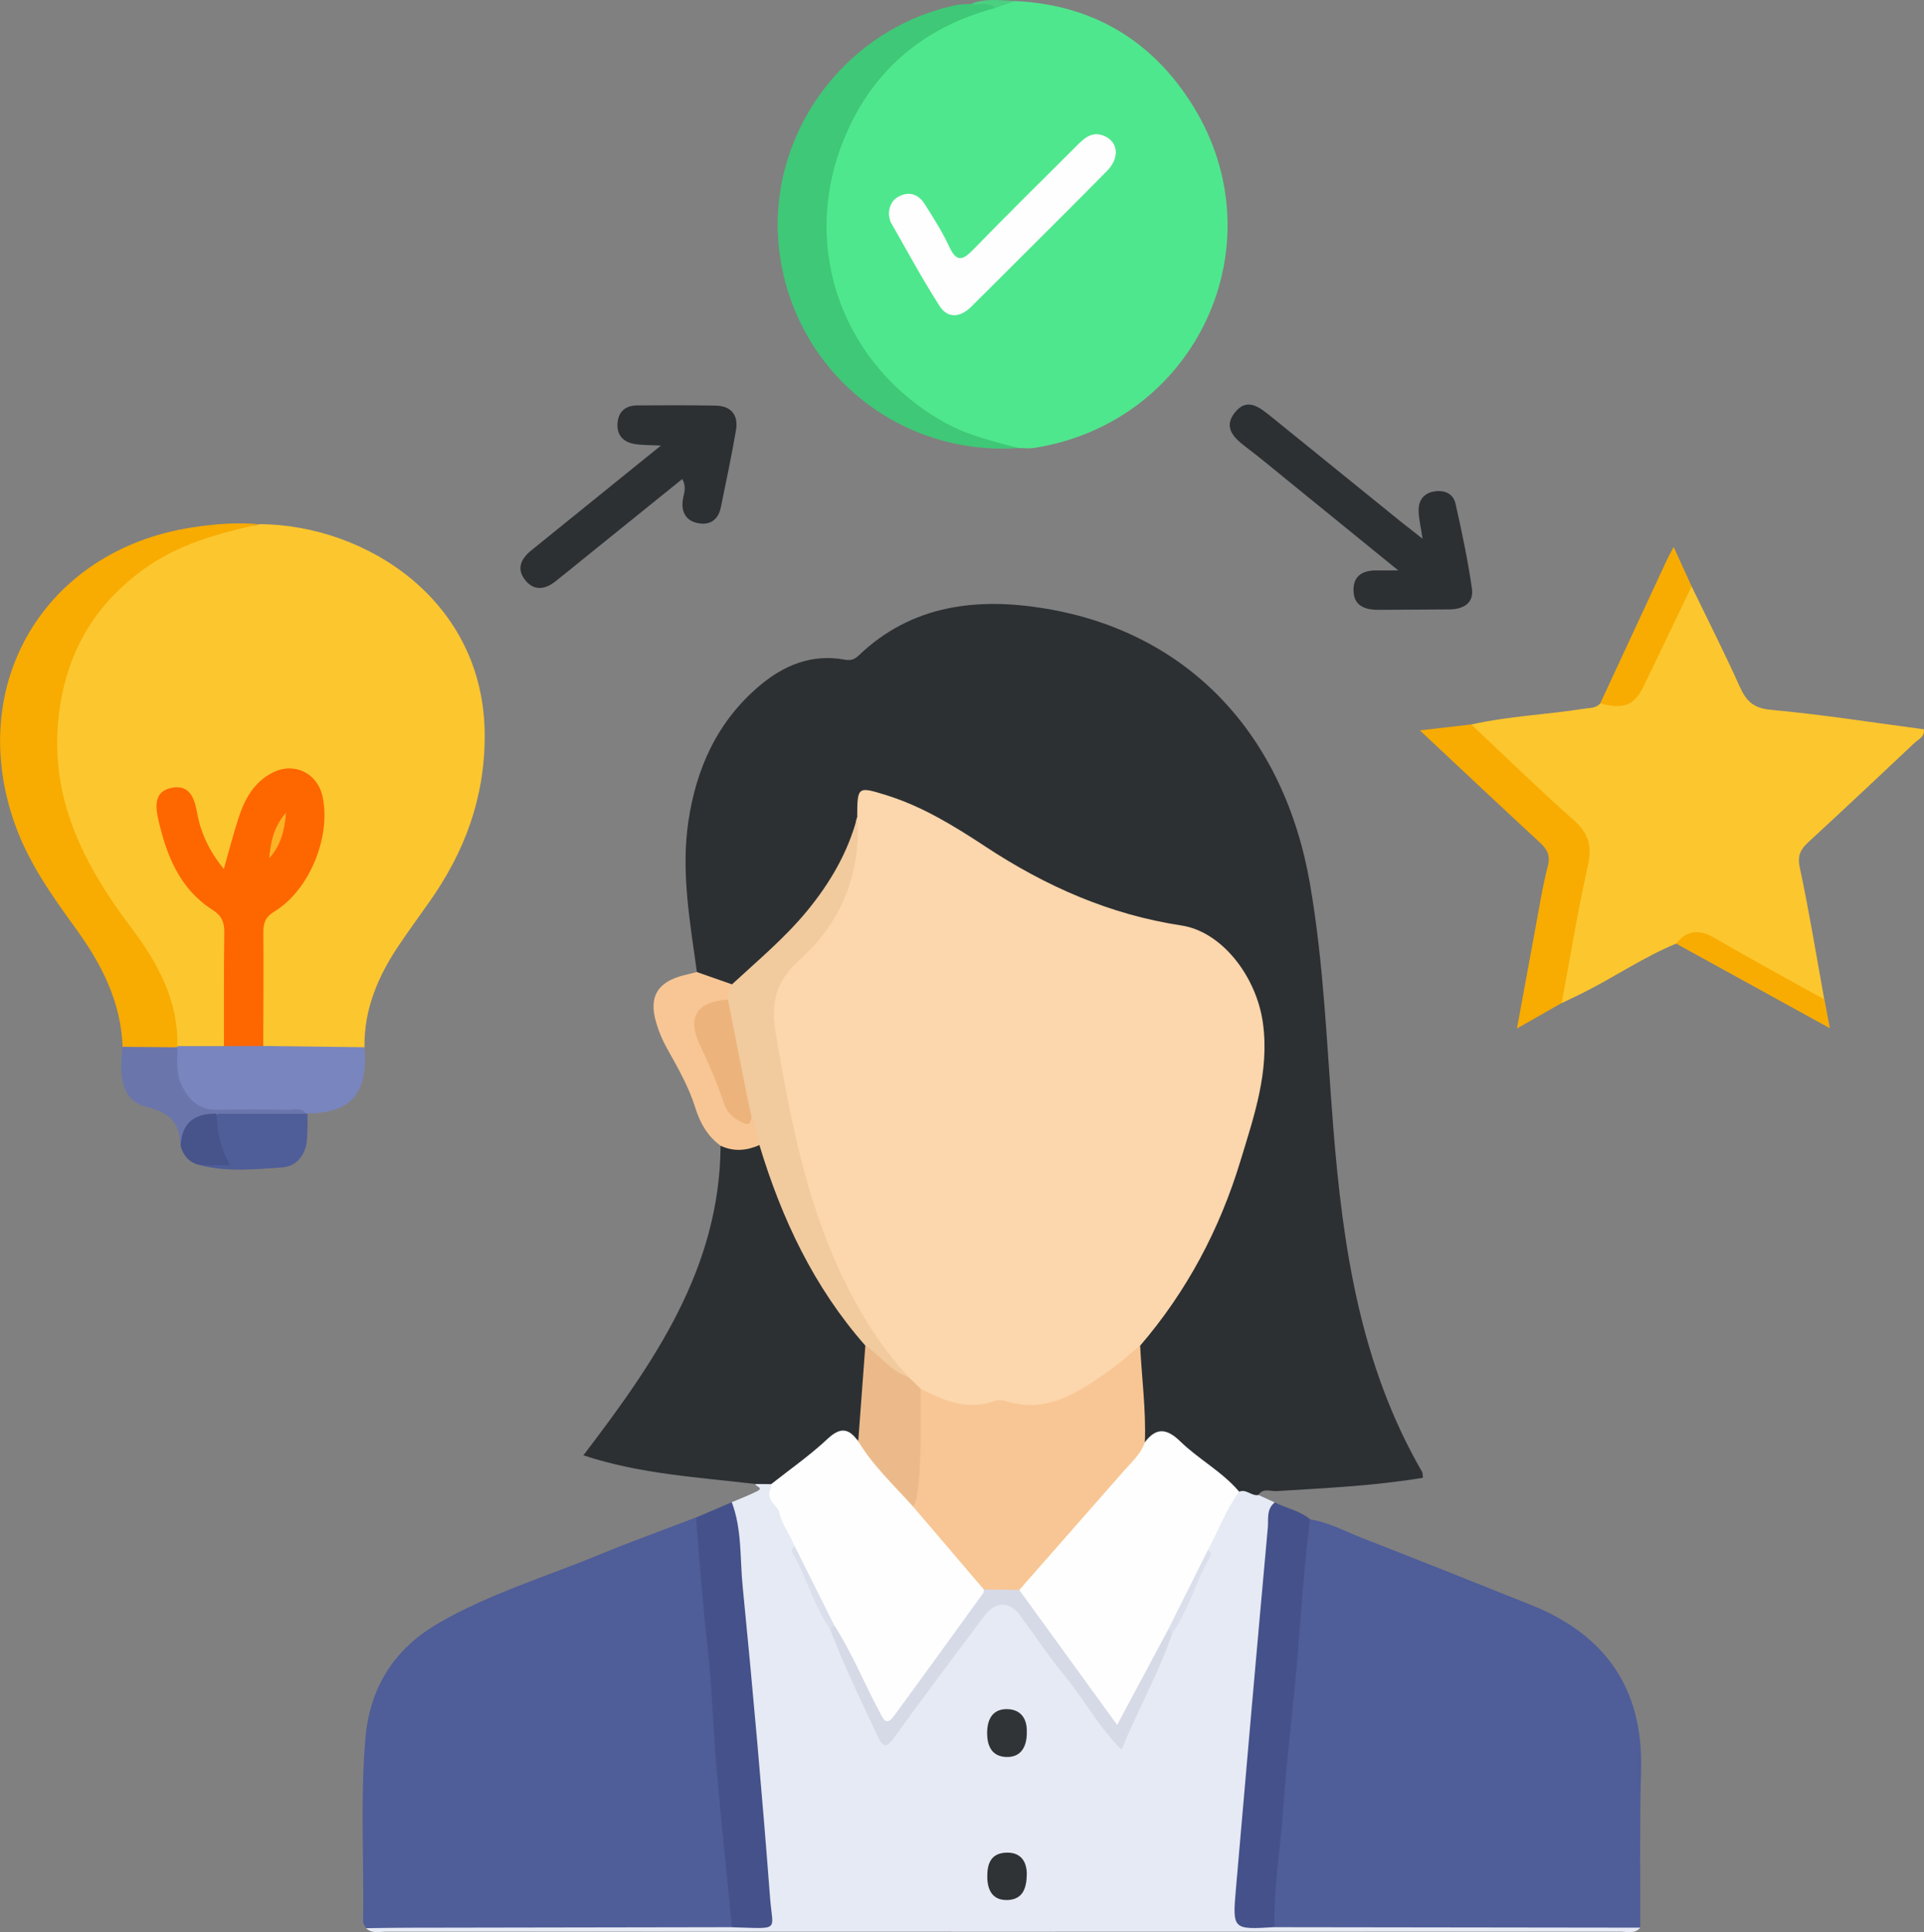
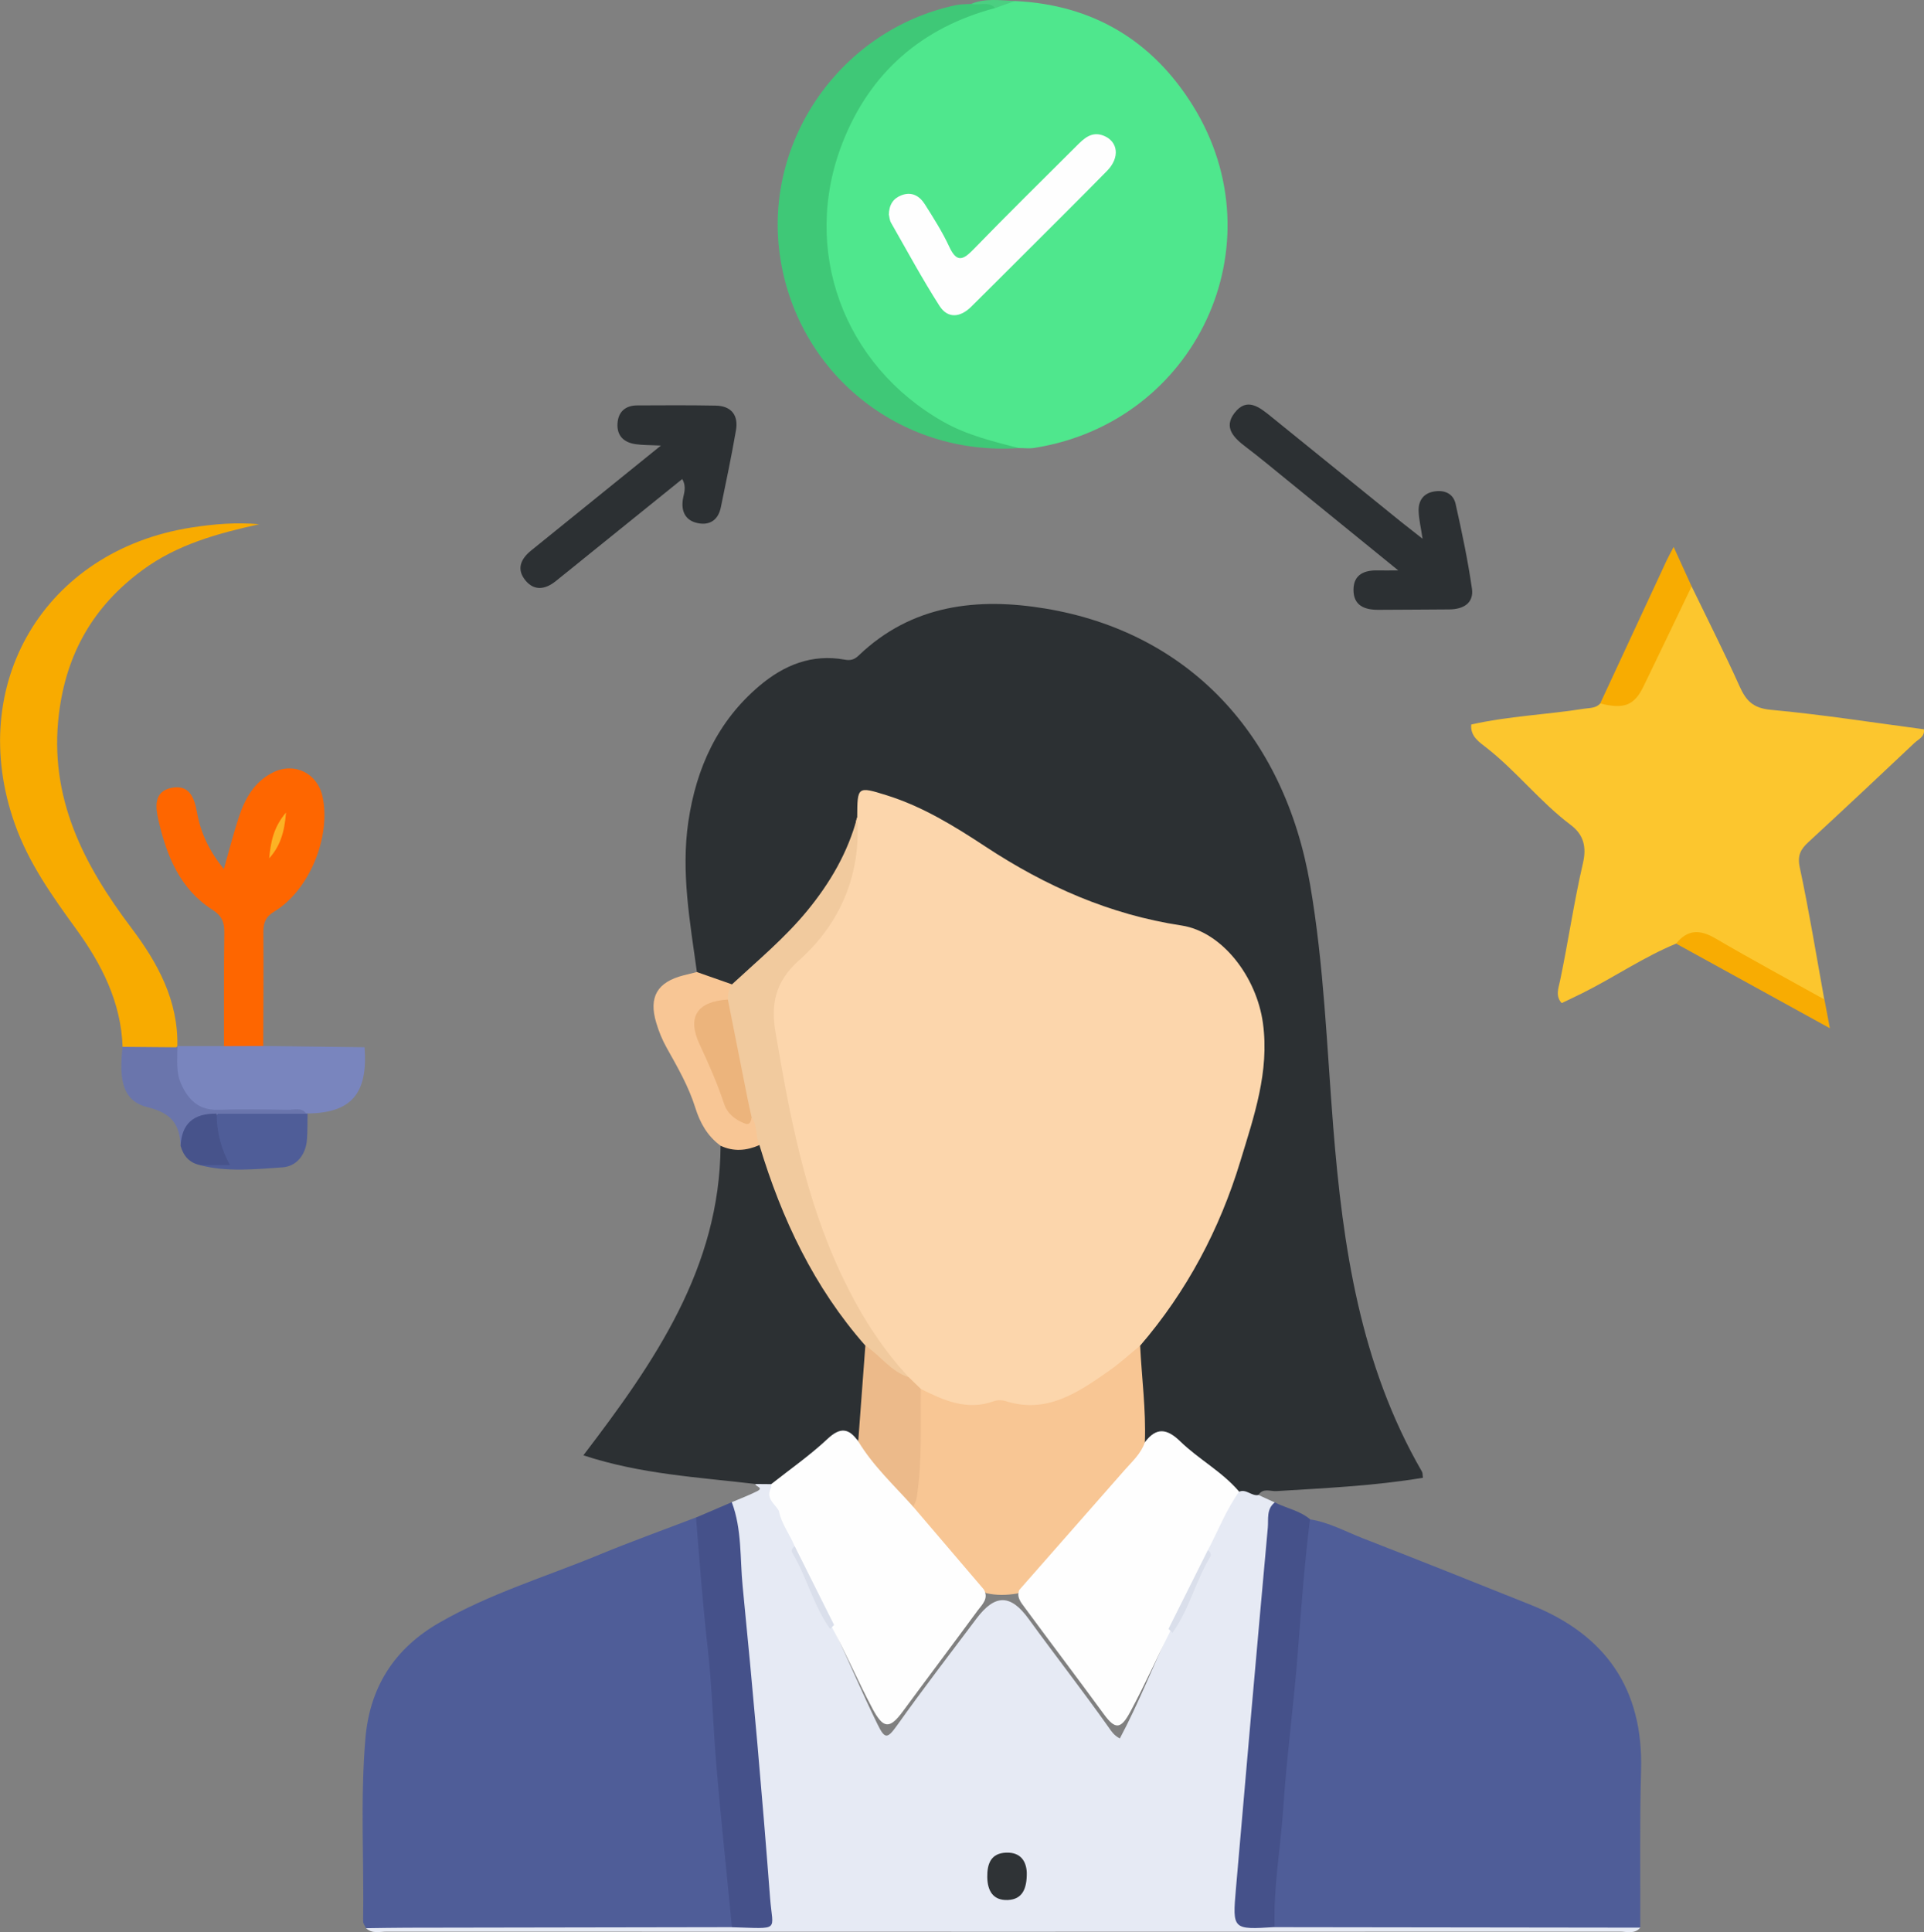
<svg xmlns="http://www.w3.org/2000/svg" id="uuid-78a44866-bec8-4c37-ac1e-121a06987c52" viewBox="0 0 281.19 282.35">
  <rect x="0" y="0" width="281.19" height="282.35" fill="#808080" stroke="none" />
  <defs>
    <style>.uuid-4fef8fd0-bf36-45bd-8ff3-0a601f9047cf{fill:#f8c695;}.uuid-4fef8fd0-bf36-45bd-8ff3-0a601f9047cf,.uuid-0e3c1355-3a09-421d-8f47-b17a1b4a023b,.uuid-68959d61-a9b1-4d20-9b17-1cef1cdd4ccc,.uuid-42335aa2-25aa-482c-8225-fe2d6a6c5896,.uuid-6d2319eb-206c-4212-8205-c78a7fe7d0fa,.uuid-118f7fff-33b3-4c70-b764-bb4f5ac0347c,.uuid-31c79df1-a55d-4cf7-bad5-7fae4405615b,.uuid-6466ffdc-5389-4741-aada-e89a6d3b9a42,.uuid-56a6d2b7-cd56-4ccf-9b78-04938eaff8b3,.uuid-512a33c2-5e67-42a9-8a2d-b1f22b9eba86,.uuid-ecb6db55-f40a-46a4-b3df-6735ddada65f,.uuid-6b819cf6-9d38-4018-9a65-b2b509682ed1,.uuid-db85e450-9b4b-429f-8f50-617fe04b9be3,.uuid-8e1a2771-e12e-4436-9c80-e36759b29080,.uuid-f038254d-e0af-44c8-ae67-46a152f6bc60,.uuid-17a57cf2-9558-4d17-8db0-e6c3713f61b7,.uuid-c714ac90-0163-4c23-a77e-a49d272c82ee,.uuid-705cf63d-5b69-4963-8585-7bdbf17e112e,.uuid-9f47bdfe-c6b7-42b7-9ca5-fd728c1cda44,.uuid-fa39ab44-a8c3-4b39-8d23-0d1b6eb636dc,.uuid-a322029c-350b-483e-b5ee-d6a97224a1be,.uuid-a611e584-7af2-496b-b6ce-08a947e68ad8,.uuid-9137eb8b-0cad-4c7b-bc65-c77259d4122e,.uuid-bc14f03d-3087-405e-93b2-5769af9aded9,.uuid-20c231b0-049a-43bc-baa6-003f83a24981,.uuid-c2d70d64-2dd7-4b18-b716-ea919e93b22d,.uuid-17840248-9231-4106-87b0-fe647bb1b425{stroke-width:0px;}.uuid-0e3c1355-3a09-421d-8f47-b17a1b4a023b{fill:#2c3033;}.uuid-68959d61-a9b1-4d20-9b17-1cef1cdd4ccc{fill:#f8c694;}.uuid-42335aa2-25aa-482c-8225-fe2d6a6c5896{fill:#f8ab00;}.uuid-6d2319eb-206c-4212-8205-c78a7fe7d0fa{fill:#ecb47c;}.uuid-118f7fff-33b3-4c70-b764-bb4f5ac0347c{fill:#2f3336;}.uuid-31c79df1-a55d-4cf7-bad5-7fae4405615b{fill:#47538b;}.uuid-6466ffdc-5389-4741-aada-e89a6d3b9a42{fill:#fcd6ac;}.uuid-56a6d2b7-cd56-4ccf-9b78-04938eaff8b3{fill:#f8ac02;}.uuid-512a33c2-5e67-42a9-8a2d-b1f22b9eba86{fill:#fe6600;}.uuid-ecb6db55-f40a-46a4-b3df-6735ddada65f{fill:#6a75ac;}.uuid-6b819cf6-9d38-4018-9a65-b2b509682ed1{fill:#4fe78d;}.uuid-db85e450-9b4b-429f-8f50-617fe04b9be3{fill:#4bcf81;}.uuid-8e1a2771-e12e-4436-9c80-e36759b29080{fill:#303437;}.uuid-f038254d-e0af-44c8-ae67-46a152f6bc60{fill:#4f5d98;}.uuid-17a57cf2-9558-4d17-8db0-e6c3713f61b7{fill:#fcc62e;}.uuid-c714ac90-0163-4c23-a77e-a49d272c82ee{fill:#dadfeb;}.uuid-705cf63d-5b69-4963-8585-7bdbf17e112e{fill:#ecba8a;}.uuid-9f47bdfe-c6b7-42b7-9ca5-fd728c1cda44{fill:#3fc877;}.uuid-fa39ab44-a8c3-4b39-8d23-0d1b6eb636dc{fill:#f1ca9e;}.uuid-a322029c-350b-483e-b5ee-d6a97224a1be{fill:#45518a;}.uuid-a611e584-7af2-496b-b6ce-08a947e68ad8{fill:#fcb224;}.uuid-9137eb8b-0cad-4c7b-bc65-c77259d4122e{fill:#d6dae7;}.uuid-bc14f03d-3087-405e-93b2-5769af9aded9{fill:#e6eaf4;}.uuid-20c231b0-049a-43bc-baa6-003f83a24981{fill:#7985be;}.uuid-c2d70d64-2dd7-4b18-b716-ea919e93b22d{fill:#fefefe;}.uuid-17840248-9231-4106-87b0-fe647bb1b425{fill:#f8ac01;}</style>
  </defs>
  <path class="uuid-0e3c1355-3a09-421d-8f47-b17a1b4a023b" d="M101.85,142.04c-1-7.29-2.34-14.55-1.25-21.98,1.16-7.85,4.27-14.67,10.4-19.85,3.56-3.01,7.65-4.7,12.45-3.82.84.16,1.42,0,2.04-.6,7.79-7.47,17.41-8.51,27.32-6.86,20.91,3.49,34.89,18.42,38.66,40.33,2.02,11.73,2.44,23.59,3.38,35.41,1.4,17.55,3.95,34.78,12.96,50.36.13.22.09.53.15.91-7.14,1.19-14.29,1.51-21.43,1.95-.87.05-1.93-.5-2.61.56-.95.73-1.88.17-2.82-.04-3.07-2.26-5.94-4.77-8.93-7.13-1.31-1.03-2.39-1.89-3.94-.44-.65.6-1.23.21-1.5-.59-.16-4.37-.99-8.71-.71-13.1.27-1.48,1.27-2.55,2.15-3.67,9.01-11.55,13.94-24.79,15.77-39.17.98-7.69-3.65-17.58-13.64-18.89-9.46-1.24-17.83-5.54-25.83-10.59-4.77-3.01-9.48-6.16-14.95-7.84-3.19-.98-3.19-.96-3.67,2.39-1.94,8.58-7.38,14.9-13.61,20.62-1.64,1.51-3.09,3.42-5.4,4.11-1.85-.25-3.77-.36-5.01-2.08Z" />
-   <path class="uuid-17a57cf2-9558-4d17-8db0-e6c3713f61b7" d="M37.94,76.59c15.48.09,32.93,11.13,32.9,30.98-.01,9.12-2.96,16.96-8.09,24.22-1.49,2.1-3,4.19-4.45,6.33-3.04,4.51-5.12,9.35-5.03,14.92-1.12.96-2.5.82-3.8.78-3.49-.12-7.01.43-10.47-.38-1.24-.66-1.19-1.88-1.2-3.01-.06-4.59-.02-9.19-.03-13.78,0-1.87.7-3.21,2.26-4.35,5.03-3.67,6.7-8.86,6.27-14.87-.13-1.86-1.05-3.29-2.8-4.02-1.72-.72-3.2,0-4.51,1.07-2.35,1.91-3.25,4.66-4.12,7.41-.29.91-.53,1.84-.7,2.78-.17.94-.26,2.08-1.35,2.33-1.3.29-1.75-.94-2.29-1.78-1.08-1.7-1.88-3.55-2.36-5.52-.16-.65-.26-1.32-.54-1.93-.47-1.03-1.13-1.89-2.39-1.57-1.11.28-1.36,1.3-1.32,2.29.12,2.83,1.14,5.42,2.4,7.9,1.09,2.15,2.51,4.09,4.57,5.43,1.95,1.26,2.77,2.99,2.72,5.32-.09,4.3,0,8.61-.04,12.92-.01,1.13.1,2.33-.9,3.2-2.11.79-4.23.69-6.35.1-.97-.55-1.06-1.53-1.18-2.48-.67-5.49-3.13-10.19-6.33-14.59-3.44-4.72-6.99-9.42-8.89-15.02-4.15-12.23-3.44-23.89,5.31-33.98,5.36-6.18,12.36-9.88,20.72-10.51.66-.05,1.34.12,1.98-.2Z" />
+   <path class="uuid-17a57cf2-9558-4d17-8db0-e6c3713f61b7" d="M37.94,76.59Z" />
  <path class="uuid-bc14f03d-3087-405e-93b2-5769af9aded9" d="M181.09,217.98c1.05-.46,1.83.69,2.84.48.79.36,1.57.72,2.36,1.08.04,5.07-.67,10.08-1.11,15.11-1.08,12.26-2.18,24.52-3.2,36.79-.17,2.09-.58,4.16-.6,6.27-.03,2.97.03,3.08,2.97,3.12.76.01,1.53.05,2.3.03,16.62-.2,33.23-.06,49.84-.07,1.15,0,2.31.04,3.24.88-.82.99-1.96.59-2.96.59-60.09.02-120.17.02-180.26,0-1.01,0-2.12.35-3.01-.5.86-.98,2.05-.96,3.18-.96,16.63,0,33.27-.14,49.9.06,5.52-.1,5.37-.09,4.89-5.64-1.02-11.82-2.1-23.63-3.11-35.44-.47-5.53-.81-11.07-1.5-16.57-.16-1.24-.26-2.47.09-3.7,1.23-.53,2.5-1,3.69-1.6,1.07-.54-.27-.67-.24-1.06.5-.71,1.19-.69,1.93-.51.25.11.45.29.59.53.1,1.44.7,2.7,1.41,3.92.71,1.7,1.86,3.2,2.19,5.06,1.22,4.25,3.44,8.06,5.26,12.05,2.2,4.66,4.19,9.42,6.46,14.05,1.06,2.16,1.42,2.2,2.84.21,3.76-5.29,7.72-10.44,11.62-15.63,2.73-3.64,5.01-3.58,7.63.03,3.87,5.33,7.93,10.53,11.73,15.9.38.54.73,1.11,1.6,1.58,2.72-5.11,4.8-10.41,7.2-15.57,1.84-4.01,4.05-7.86,5.27-12.14,1.35-2.96,1.9-6.4,4.94-8.37Z" />
  <path class="uuid-6b819cf6-9d38-4018-9a65-b2b509682ed1" d="M148.32.15c11.38.52,20.13,5.79,26.04,15.33,12.58,20.3.45,46.24-23.19,49.97-.74.12-1.52.02-2.28.02-15.38-.78-27.21-14.94-28.73-29.26-1.38-13.04,5.74-28.31,20.8-34.34,1.32-.53,2.58-1.29,4.08-1.25,1.11-.03,2.2-.23,3.29-.47Z" />
  <path class="uuid-f038254d-e0af-44c8-ae67-46a152f6bc60" d="M106.97,281.61c-15.82.03-31.65.05-47.47.08-2,0-4,.05-6,.07-.15-.33-.43-.66-.43-.99.14-8.89-.42-17.79.33-26.68.63-7.53,4.2-13.15,10.73-16.93,7.4-4.28,15.59-6.73,23.43-9.97,4.67-1.93,9.44-3.64,14.16-5.45,1.45,1.67,1.18,3.83,1.33,5.74.92,12.11,2.21,24.18,3.13,36.28.37,4.86.9,9.71,1.31,14.57.1,1.14.39,2.3-.52,3.27Z" />
  <path class="uuid-f038254d-e0af-44c8-ae67-46a152f6bc60" d="M239.73,281.68c-17.82-.02-35.63-.05-53.45-.07-1.15-1.29-.95-2.89-.79-4.37,1.26-11.67,2.11-23.38,3.17-35.06.48-5.32,1-10.64,1.37-15.97.11-1.52.07-3.09,1.42-4.19,2.77.42,5.21,1.79,7.77,2.78,8.19,3.19,16.36,6.45,24.52,9.72,10.9,4.36,16.44,12.24,16.1,24.18-.22,7.66-.09,15.32-.12,22.98Z" />
  <path class="uuid-17a57cf2-9558-4d17-8db0-e6c3713f61b7" d="M244.96,137.89c-4.78,1.97-9.04,4.91-13.65,7.21-1.02.51-2.05.99-3.07,1.48-.95-1.03-.47-2.18-.24-3.27,1.2-5.72,2.03-11.51,3.35-17.2.54-2.34.11-4.14-1.8-5.57-4.45-3.35-7.89-7.81-12.27-11.25-1.06-.83-2.42-1.68-2.26-3.42,5.44-1.23,11.03-1.44,16.52-2.31.84-.13,1.7-.06,2.33-.76,4.24.03,6.09-2.66,7.32-6.23,1.15-3.33,3.04-6.35,4.53-9.53.29-.62.42-1.56,1.51-1.35,2.36,4.88,4.81,9.71,7.03,14.65.94,2.08,1.97,3.14,4.52,3.38,7.48.69,14.91,1.86,22.39,2.85.17,1.09-.8,1.45-1.37,1.99-5.14,4.86-10.31,9.7-15.51,14.5-1.13,1.04-1.63,1.94-1.26,3.68,1.37,6.41,2.42,12.88,3.59,19.33-2.23.29-3.61-1.43-5.34-2.29-3.14-1.55-6.25-3.2-9.22-5.04-2.35-1.46-4.54-2.22-7.12-.83Z" />
  <path class="uuid-0e3c1355-3a09-421d-8f47-b17a1b4a023b" d="M112.72,216.87c-.77,0-1.55-.01-2.32-.02-8.32-.99-16.74-1.42-25.14-4.19,10.39-13.61,19.94-27.37,20.05-45.24,1.85-.5,3.73-.45,5.62-.39,1.07.55,1.22,1.64,1.55,2.63,2.99,8.97,6.89,17.45,13.12,24.7.69.8,1.38,1.61,1.5,2.73-.81,4.21.39,8.59-1.09,12.74-.14.24-.4.67-.53.62-3.41-1.34-5.11,1.46-7.36,2.96-1.78,1.19-3.02,3.21-5.39,3.47Z" />
  <path class="uuid-42335aa2-25aa-482c-8225-fe2d6a6c5896" d="M37.94,76.59c-6.05,1.35-11.97,2.92-17.11,6.71-7.17,5.27-11.14,12.17-12.22,21.04-1.49,12.21,3.61,22.01,10.6,31.27,3.85,5.11,6.85,10.58,6.71,17.26-.12.13-.24.26-.35.39-2.58.73-5.14,1.04-7.65-.27-.23-6.58-3.07-12.11-6.84-17.3-3.48-4.79-6.9-9.61-8.91-15.28-7.25-20.42,4.37-39.97,25.79-43.32,3.32-.52,6.64-.79,9.99-.48Z" />
  <path class="uuid-9f47bdfe-c6b7-42b7-9ca5-fd728c1cda44" d="M145.46,1.17c-10.71,2.84-18.28,9.39-22.31,19.65-6.14,15.62.08,32.55,14.75,40.83,3.41,1.93,7.21,2.85,10.98,3.82-17.41,1.22-32.52-11.02-34.92-28.28-2.33-16.76,9.01-32.86,25.7-36.43.74-.16,1.52-.13,2.27-.19,1.21.01,2.61-1.1,3.53.6Z" />
  <path class="uuid-a322029c-350b-483e-b5ee-d6a97224a1be" d="M106.97,281.61c-.75-7.74-1.57-15.48-2.24-23.23-.51-5.87-.65-11.78-1.31-17.63-.71-6.33-1.19-12.66-1.7-19,1.74-.75,3.48-1.49,5.23-2.24,1.5,3.97,1.18,8.2,1.59,12.31,1.5,15.17,2.85,30.36,4.01,45.57.38,4.91,1.58,4.42-5.58,4.23Z" />
  <path class="uuid-a322029c-350b-483e-b5ee-d6a97224a1be" d="M191.45,222.01c-.79,6.41-1.28,12.84-1.76,19.28-.58,7.66-1.64,15.29-2.15,22.96-.38,5.79-1.44,11.53-1.26,17.35-6.14.38-6.17.38-5.65-5.61,1.52-17.59,3.06-35.18,4.66-52.77.11-1.24-.23-2.71,1.02-3.68,1.7.87,3.65,1.19,5.16,2.47Z" />
  <path class="uuid-0e3c1355-3a09-421d-8f47-b17a1b4a023b" d="M207.91,78.75c-.24-1.63-.54-2.84-.58-4.07-.05-1.5.68-2.59,2.25-2.86,1.51-.26,2.81.29,3.15,1.8.92,4.1,1.79,8.22,2.39,12.38.31,2.15-1.28,3.03-3.28,3.05-3.45.04-6.89.03-10.34.06-2.07.02-3.72-.61-3.69-2.98.03-2.2,1.61-2.83,3.57-2.78.74.02,1.49,0,2.97,0-5.75-4.68-10.98-8.93-16.21-13.18-2.01-1.63-3.99-3.29-6.05-4.85-1.73-1.31-3.32-2.82-1.68-4.96,1.83-2.4,3.69-.83,5.39.54,6.32,5.12,12.64,10.24,18.97,15.36.95.76,1.91,1.51,3.14,2.47Z" />
  <path class="uuid-0e3c1355-3a09-421d-8f47-b17a1b4a023b" d="M99.71,70c-4.58,3.7-9.1,7.34-13.62,10.99-1.64,1.32-3.27,2.66-4.92,3.97-1.46,1.15-3.04,1.43-4.33-.09-1.4-1.65-.77-3.17.79-4.43,6.17-4.98,12.34-9.98,18.96-15.33-1.54-.08-2.61-.05-3.66-.2-1.75-.24-2.82-1.23-2.68-3.09.13-1.7,1.2-2.57,2.87-2.58,3.83-.02,7.66-.04,11.49.03,2.29.05,3.33,1.42,2.95,3.61-.65,3.77-1.44,7.51-2.21,11.25-.37,1.8-1.56,2.67-3.34,2.32-1.78-.35-2.47-1.64-2.22-3.42.13-.91.6-1.81-.08-3.03Z" />
-   <path class="uuid-42335aa2-25aa-482c-8225-fe2d6a6c5896" d="M215.02,105.87c4.98,4.68,9.88,9.46,14.99,13.99,2.18,1.93,2.69,3.81,2.05,6.63-1.48,6.65-2.58,13.38-3.83,20.08-1.98,1.13-3.97,2.26-6.53,3.72.96-5.19,1.8-9.82,2.66-14.45.58-3.1,1.06-6.23,1.85-9.28.41-1.59-.1-2.47-1.18-3.46-5.68-5.25-11.32-10.56-17.52-16.37,2.93-.34,5.22-.6,7.51-.87Z" />
  <path class="uuid-20c231b0-049a-43bc-baa6-003f83a24981" d="M25.91,152.86c2.27,0,4.54,0,6.82,0,1.91-1.07,3.82-1.14,5.73-.02,4.94.06,9.88.13,14.82.19.52,6.77-1.93,9.61-8.33,9.68-.17.03-.34.06-.51.09-4.26.26-8.53.19-12.79.07-4.91-.13-7.85-5.32-5.71-9.84l-.03-.18Z" />
  <path class="uuid-4fef8fd0-bf36-45bd-8ff3-0a601f9047cf" d="M110.98,167.33c-1.88.82-3.76.99-5.67.09-1.92-1.4-3-3.33-3.7-5.57-.97-3.1-2.59-5.91-4.17-8.73-.66-1.18-1.15-2.38-1.53-3.66-1.13-3.77.13-5.95,4-6.94.64-.16,1.29-.32,1.93-.48,1.7.6,3.41,1.19,5.11,1.79.35.89.07,1.66-.47,2.37-.61.49-1.41.54-2.09.87-1.92.91-2.77,2.32-1.86,4.39,1.37,3.14,2.79,6.25,3.96,9.47.63,1.75,2.01,2.42,3.82,2.29,1.02,1.24,1.41,2.58.66,4.11Z" />
  <path class="uuid-17840248-9231-4106-87b0-fe647bb1b425" d="M247.23,85.68c-2.34,4.87-4.67,9.75-7.03,14.62-1.36,2.8-2.87,3.37-6.33,2.49,3.24-6.98,6.49-13.96,9.73-20.94.24-.51.52-1,1-1.93.97,2.13,1.8,3.95,2.63,5.77Z" />
  <path class="uuid-f038254d-e0af-44c8-ae67-46a152f6bc60" d="M44.95,162.72c-.02,1.23,0,2.46-.08,3.69-.13,2.29-1.52,4.03-3.57,4.17-4,.27-8.08.72-12.07-.32.63-.91,1.73-.59,2.66-1.02-.28-2.26-2.44-4.68.31-6.8,4.2.19,8.4-.37,12.58.31l.16-.03Z" />
  <path class="uuid-ecb6db55-f40a-46a4-b3df-6735ddada65f" d="M44.78,162.75c-4.38,0-8.76,0-13.13,0-.37.3-.78.63-1.25.62-2.21-.06-3.25,1.05-3.37,3.19-.02.38-.31.67-.64.89-.12-3.2-1.33-4.8-4.89-5.68-4.18-1.02-3.94-5.2-3.6-8.8,2.68.02,5.35.04,8.03.07,0,1.8-.24,3.62.54,5.34,1.05,2.33,2.57,3.88,5.4,3.79,3.42-.11,6.85-.05,10.28,0,.89.01,1.93-.4,2.63.58Z" />
  <path class="uuid-56a6d2b7-cd56-4ccf-9b78-04938eaff8b3" d="M244.96,137.89c1.66-2.07,3.46-2.1,5.72-.78,5.26,3.08,10.63,5.97,15.96,8.94.23,1.21.45,2.41.79,4.2-7.76-4.27-15.11-8.31-22.46-12.36Z" />
  <path class="uuid-31c79df1-a55d-4cf7-bad5-7fae4405615b" d="M26.4,167.45q.21-4.84,5.26-4.71.03,4.15,1.96,7.51c-1.57,0-2.97,0-4.38,0-1.55-.32-2.43-1.33-2.84-2.8Z" />
  <path class="uuid-db85e450-9b4b-429f-8f50-617fe04b9be3" d="M145.46,1.17c-1.03-1.05-2.37-.31-3.53-.6,2.08-.86,4.24-.52,6.39-.42-.95.34-1.91.68-2.86,1.02Z" />
  <path class="uuid-6466ffdc-5389-4741-aada-e89a6d3b9a42" d="M125.28,119.4c.02-4.49.03-4.52,4.3-3.19,5.25,1.64,9.89,4.5,14.43,7.49,8.79,5.79,18.17,9.95,28.67,11.54,5.9.9,10.97,7.45,11.9,14.29.96,7.09-1.31,13.59-3.3,20.14-3.03,9.98-7.83,19.03-14.65,26.97-3.08,5.37-12.37,10-18.33,9.1-1.14-.17-2.28-.36-3.42-.08-3.8.95-7.19-.09-10.4-2.06-.88-.61-1.73-1.25-2.37-2.12-7.3-7.72-11.47-17.14-14.45-27.12-2.6-8.72-4.43-17.62-5.29-26.72-.26-2.76.56-4.58,2.48-6.26,5.78-5.1,8.97-11.57,10.08-19.15.14-.94-.02-1.92.36-2.83Z" />
  <path class="uuid-68959d61-a9b1-4d20-9b17-1cef1cdd4ccc" d="M134.56,202.95c3.37,1.68,6.75,3.22,10.66,1.81.51-.19,1.19-.2,1.7-.04,5.99,1.93,10.54-1.18,15.04-4.32,1.64-1.14,3.12-2.5,4.67-3.76.23,4.7.87,9.38.69,14.1.73,1.32-.35,2.15-1,2.88-5.45,6.1-10.72,12.35-16.27,18.35-.39.43-.86.74-1.44.89-1.5.25-2.99.28-4.48-.06-3.23-2.13-5.28-5.38-7.74-8.23-1.3-1.51-3.47-2.56-3.28-5.07.35-4.64.74-9.27.61-13.92-.02-.94.04-1.91.83-2.63Z" />
  <path class="uuid-c2d70d64-2dd7-4b18-b716-ea919e93b22d" d="M148.96,232.34c5.13-5.84,10.25-11.67,15.39-17.51,1.12-1.27,2.41-2.41,2.98-4.09,1.67-2.23,3.23-1.99,5.16-.12,2.7,2.63,6.14,4.43,8.61,7.35-1.91,2.65-3.06,5.7-4.57,8.55-1.28,4.11-3.51,7.79-5.39,11.62-2,4-3.84,8.08-5.96,12.02-1.35,2.51-2.17,2.63-3.85.33-3.82-5.22-7.73-10.38-11.57-15.59-.55-.75-1.23-1.51-.79-2.58Z" />
  <path class="uuid-fa39ab44-a8c3-4b39-8d23-0d1b6eb636dc" d="M125.28,119.4c.59,8.39-2.44,15.53-8.54,20.97-3.51,3.12-4.09,6.43-3.4,10.5,2.07,12.12,4.33,24.18,9.64,35.42,2.58,5.46,5.7,10.54,9.84,14.96-3.24,0-4.76-2.35-6.35-4.62-7.51-8.53-12.23-18.53-15.48-29.3-.59-1.28-.23-2.84-1.13-4.04-.24-.15-.55-.29-.63-.55-1.73-5.42-3.05-10.92-2.84-16.67-.06-.81.14-1.56.59-2.23,3.76-3.48,7.71-6.76,10.99-10.75,3.36-4.09,5.96-8.54,7.32-13.69Z" />
  <path class="uuid-512a33c2-5e67-42a9-8a2d-b1f22b9eba86" d="M38.46,152.85c-1.91,0-3.82.01-5.73.02,0-5.55-.02-11.1.05-16.65.02-1.49-.41-2.44-1.72-3.27-4.78-3.04-6.71-7.92-7.91-13.13-.41-1.8-.74-4.15,1.89-4.69,2.67-.54,3.37,1.47,3.76,3.62.53,2.96,1.77,5.6,3.91,8.24.77-2.69,1.38-5.1,2.15-7.46.91-2.78,2.26-5.28,5.04-6.66,3.14-1.56,6.52.12,7.25,3.57,1.24,5.89-1.96,13.68-7.05,16.75-1.28.77-1.62,1.65-1.61,3.01.04,5.55,0,11.1-.02,16.65Z" />
  <path class="uuid-c2d70d64-2dd7-4b18-b716-ea919e93b22d" d="M133.46,220.17c3.44,4.03,6.89,8.06,10.33,12.1.75,1.32-.26,2.2-.9,3.06-3.62,4.93-7.31,9.82-10.94,14.75-1.95,2.65-2.87,2.52-4.44-.41-2.12-3.96-3.87-8.11-6.02-12.06-1.77-3.89-4.12-7.51-5.35-11.65-.7-1.75-1.94-3.27-2.3-5.17-.26-1.18-1.08-2.18-1.13-3.43.01-.16.01-.32,0-.49,2.76-2.18,5.66-4.2,8.22-6.6,1.88-1.77,3.13-1.59,4.49.34,3.02,2.9,6.1,5.75,8.03,9.56Z" />
-   <path class="uuid-9137eb8b-0cad-4c7b-bc65-c77259d4122e" d="M121.9,237.45c2.59,4.01,4.37,8.45,6.62,12.64.48.89.91,2.31,2.11.68,4.38-5.96,8.71-11.96,13.05-17.96.1-.14.08-.37.12-.55,1.72.02,3.44.05,5.16.07,4.68,6.45,9.36,12.89,14.31,19.72,2.63-4.91,5.06-9.47,7.5-14.02.52-.13.8-.03.58.58-1.96,5.79-4.99,11.11-7.44,17.05-3.38-3.31-5.47-7.37-8.33-10.82-2.3-2.78-4.31-5.81-6.45-8.73-1.58-2.16-3.65-2.16-5.3.05-4.38,5.88-8.81,11.72-13.09,17.68-1.13,1.57-1.67,1.57-2.46-.11-2.42-5.18-4.94-10.32-6.97-15.68-.22-.61.06-.7.58-.58Z" />
  <path class="uuid-118f7fff-33b3-4c70-b764-bb4f5ac0347c" d="M150.06,273.64c.03,2.35-.63,3.91-2.77,4-2.13.09-2.97-1.31-3-3.34-.03-1.95.52-3.49,2.74-3.58,2.19-.09,2.97,1.34,3.03,2.91Z" />
-   <path class="uuid-8e1a2771-e12e-4436-9c80-e36759b29080" d="M150.07,253.15c0,2.24-.95,3.66-3.02,3.59-2.08-.08-2.81-1.59-2.78-3.61.03-2.07.93-3.45,3-3.38,2.08.07,2.88,1.61,2.79,3.4Z" />
  <path class="uuid-c714ac90-0163-4c23-a77e-a49d272c82ee" d="M121.9,237.45c-.19.19-.38.38-.58.58-2.44-3.4-3.39-7.55-5.52-11.12-.21-.35,0-.72.35-.96,1.92,3.83,3.83,7.66,5.75,11.49Z" />
  <path class="uuid-c714ac90-0163-4c23-a77e-a49d272c82ee" d="M171.35,238.6c-.19-.19-.39-.39-.58-.58,1.92-3.83,3.83-7.66,5.75-11.5.35.23.56.6.35.96-2.13,3.56-3.08,7.71-5.52,11.12Z" />
  <path class="uuid-c2d70d64-2dd7-4b18-b716-ea919e93b22d" d="M112.72,217.36c.78,1.01,1.38,2.08,1.13,3.43-.62-1.06-2.04-1.86-1.13-3.43Z" />
  <path class="uuid-c2d70d64-2dd7-4b18-b716-ea919e93b22d" d="M129.9,31.41c.03-1.51.65-2.41,1.83-2.87,1.51-.59,2.66.09,3.43,1.3,1.28,2.02,2.57,4.05,3.57,6.21,1.12,2.42,2.06,1.92,3.59.34,4.93-5.08,9.98-10.04,14.99-15.04,1.1-1.1,2.22-2.22,3.99-1.52,2.12.85,2.4,3.19.51,5.12-4.15,4.23-8.37,8.4-12.56,12.59-2.44,2.43-4.87,4.87-7.32,7.29-1.59,1.57-3.41,1.77-4.63-.14-2.52-3.94-4.75-8.07-7.07-12.13-.23-.4-.25-.91-.31-1.16Z" />
  <path class="uuid-705cf63d-5b69-4963-8585-7bdbf17e112e" d="M133.46,220.17c-2.77-3.11-5.86-5.95-8.03-9.56.35-4.66.69-9.32,1.04-13.98,2.19,1.43,3.71,3.79,6.35,4.62.58.57,1.16,1.13,1.75,1.7-.05,5.32.22,10.65-.6,15.94-.07.44-.33.85-.5,1.28Z" />
  <path class="uuid-6d2319eb-206c-4212-8205-c78a7fe7d0fa" d="M106.38,146.06c.96,4.82,1.91,9.64,2.87,14.45.19.93.4,1.85.6,2.77-.11.59-.25,1.21-1.06.87-1.37-.55-2.48-1.4-2.97-2.87-.99-2.98-2.25-5.84-3.58-8.68-1.86-3.99-.37-6.27,4.14-6.54Z" />
  <path class="uuid-a611e584-7af2-496b-b6ce-08a947e68ad8" d="M39.34,125.42c.23-2.29.57-4.45,2.46-6.69-.21,2.93-.92,5.01-2.46,6.69Z" />
</svg>